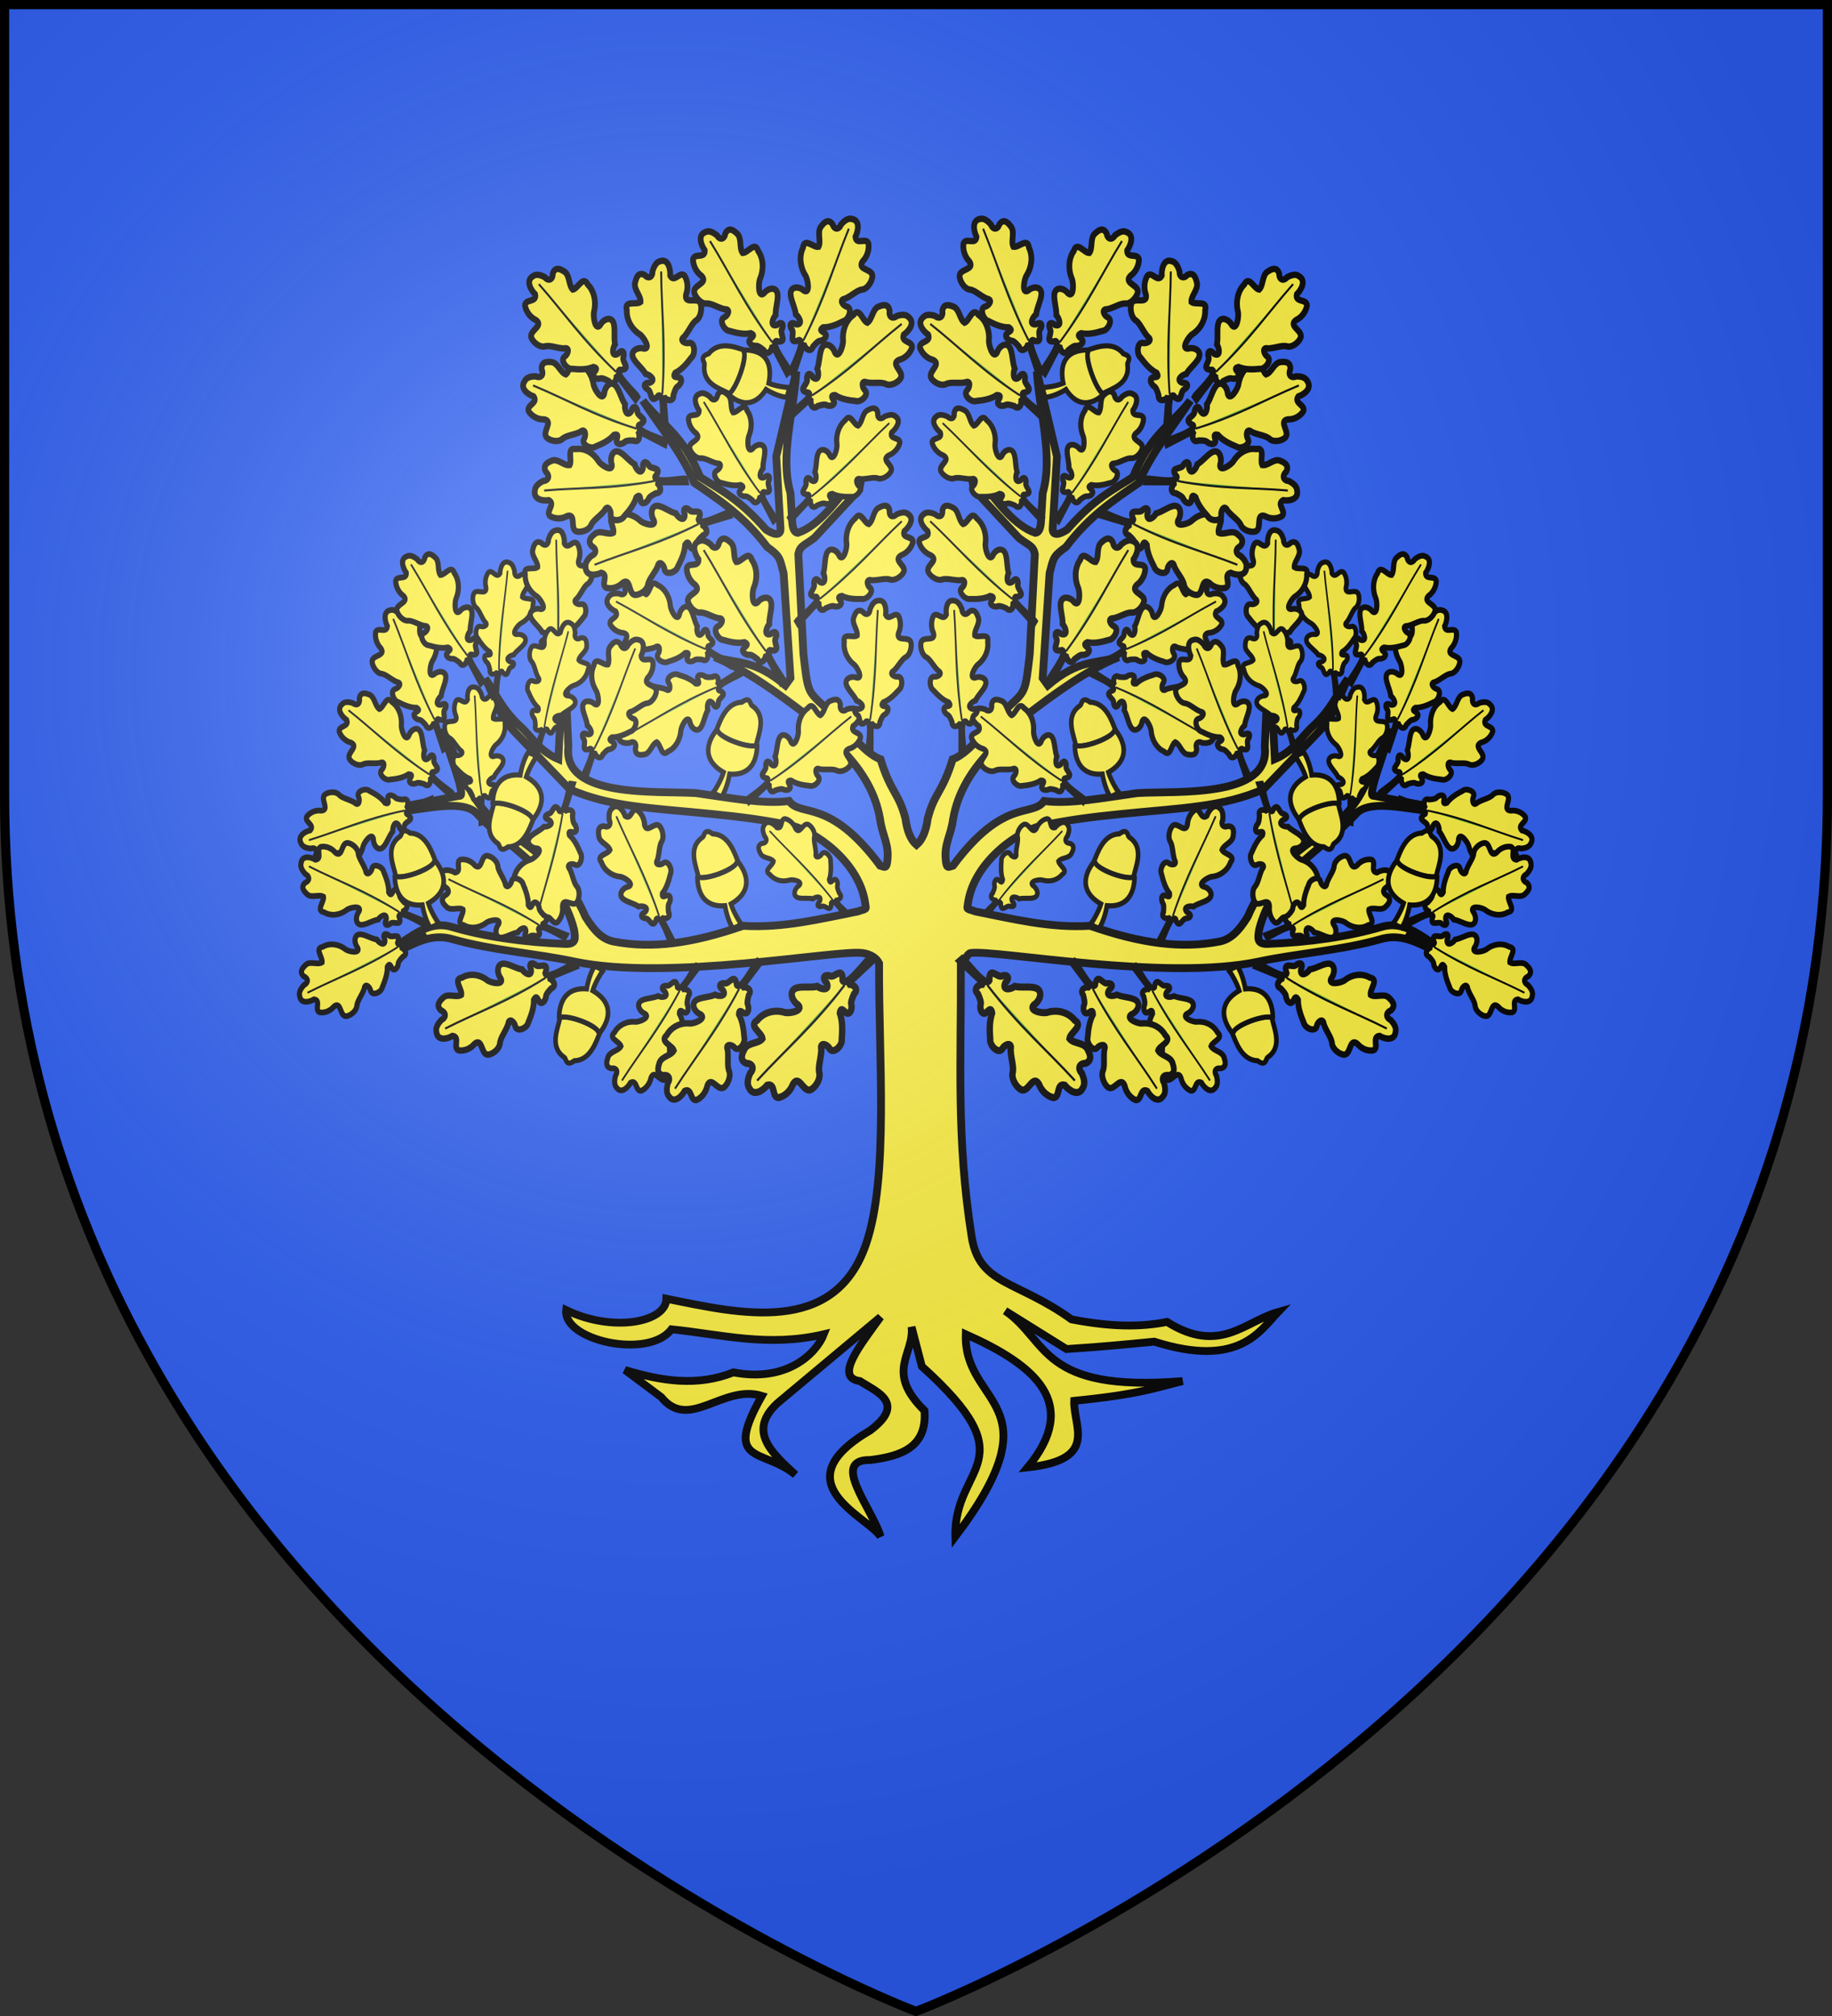
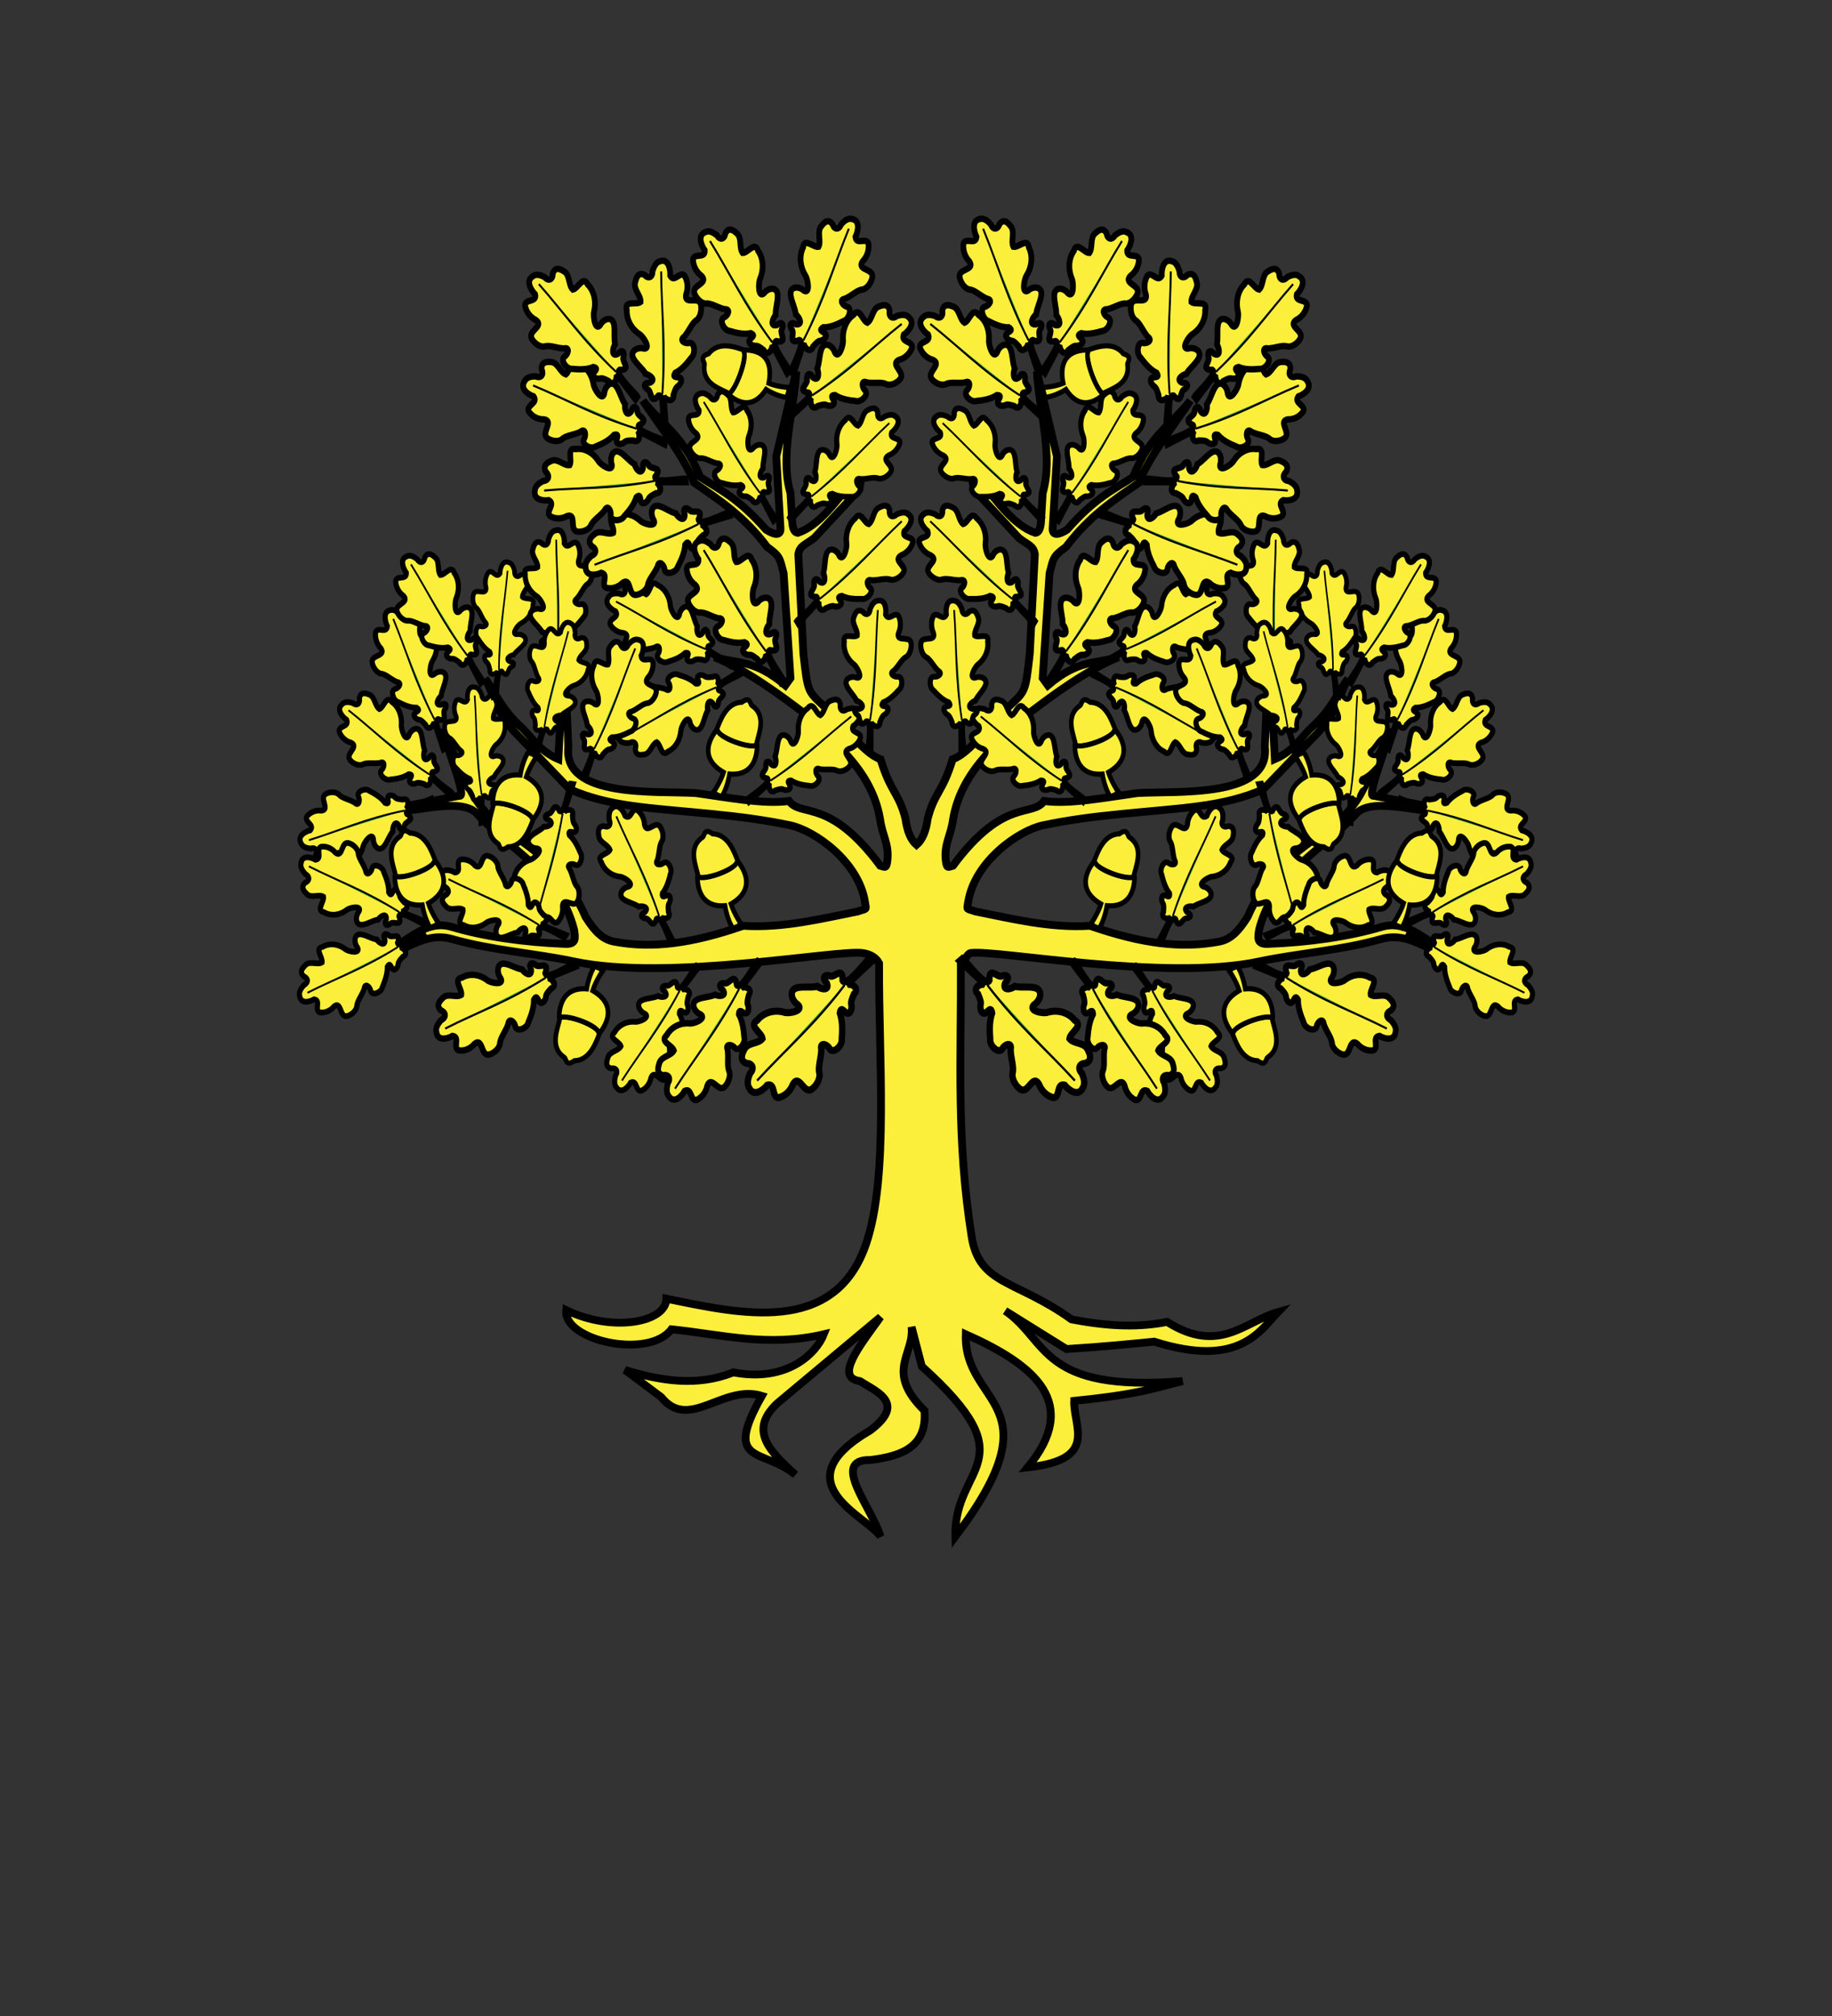
<svg xmlns="http://www.w3.org/2000/svg" xmlns:ns1="http://sodipodi.sourceforge.net/DTD/sodipodi-0.dtd" xmlns:ns2="http://www.inkscape.org/namespaces/inkscape" xmlns:xlink="http://www.w3.org/1999/xlink" width="600" height="660" viewBox="0 0 600 660" id="svg2" ns1:version="0.32" ns2:version="0.46" ns1:docname="Blason_damblain-A.svg" ns2:output_extension="org.inkscape.output.svg.inkscape" version="1.0">
  <rect x="0" y="0" width="600" height="660" fill="#333333" stroke="none" />
  <ns1:namedview ns2:window-height="977" ns2:window-width="1280" ns2:pageshadow="2" ns2:pageopacity="0.0" guidetolerance="10.0" gridtolerance="10.0" objecttolerance="10.0" borderopacity="1.0" bordercolor="#666666" pagecolor="#ffffff" id="base" showgrid="false" ns2:zoom="1.1863636" ns2:cx="300" ns2:cy="330" ns2:window-x="-4" ns2:window-y="-4" ns2:current-layer="layer3" ns2:object-nodes="true" ns2:window-maximized="1" />
  <defs id="defs4">
    <radialGradient id="Gradient1" gradientUnits="userSpaceOnUse" cx="-80" cy="-80" r="405">
      <stop style="stop-color:#fff;stop-opacity:0.31" offset="0" id="stop7" />
      <stop style="stop-color:#fff;stop-opacity:0.25" offset="0.19" id="stop9" />
      <stop style="stop-color:#6b6b6b;stop-opacity:0.125" offset="0.6" id="stop11" />
      <stop style="stop-color:#000;stop-opacity:0.125" offset="1" id="stop13" />
    </radialGradient>
    <clipPath id="shield_cut">
-       <path id="shield" d="M -298.5,-298.5 L 298.5,-298.5 L 298.5,-40 C 298.5,246.31 0,358.5 0,358.5 C 0,358.5 -298.5,246.31 -298.5,-40 L -298.5,-298.5 z" />
-     </clipPath>
+       </clipPath>
  </defs>
  <g id="layer4" ns2:label="Fond écu" ns2:groupmode="layer" transform="translate(300,300)">
    <use xlink:href="#shield" id="use18" style="fill:#2b5df2" x="0" y="0" width="600" height="660" />
  </g>
  <g id="layer3" ns2:label="Meubles" ns2:groupmode="layer" transform="translate(300,300)">
    <g id="g6785" ns2:label="Calque 1" transform="translate(-375,-628.264)">
      <g id="g5124" transform="matrix(1.562,0,0,1.562,353.146,482.211)">
        <path ns1:nodetypes="ccccccccccccccsccccccccccsssccscsccccccsscssscscccccccccccccccccccccccccccccscssscssccccccscsccsssccccccccccscccccccccccccccccccccccccccccccccccccccc" id="path10512" d="M -11.11,-20.701 L -15.312,-2.898 L -14.426,12.12 C -14.286,14.013 -16.021,13.385 -17.438,12.458 C -23.276,5.825 -27.042,4.162 -31.259,1.433 C -35.021,-7.742 -39.265,-9.397 -43.282,-14.598 C -39.473,-8.861 -34.777,-3.123 -32.524,2.614 C -27.331,6.194 -22.167,9.526 -17.21,16.086 C -14.471,18.061 -14.617,18.362 -13.768,21.599 L -12.325,43.564 L -13.414,45.083 C -19.855,39.664 -23.191,40.593 -28.247,39.177 C -21.495,41.925 -14.998,46.7 -8.528,51.636 C -5.039,55.832 4.546,61.912 6.457,73.124 C 6.932,76.662 8.357,78.271 8.001,81.702 C 7.806,83.578 7.491,83.179 6.482,82.883 C -4.217,68.5 -10.11,72.833 -12.629,69.326 C -17.927,70.074 -25.525,68.582 -32.145,67.668 C -40.294,67.163 -60.129,68.817 -58.9,57.964 L -59.811,37.18 L -61.001,60.552 C -65.155,58.75 -66.497,55.887 -69.126,53.52 C -72.699,50.23 -74.038,46.939 -76.34,43.649 C -74.39,47.427 -73.564,51.431 -70.088,54.927 L -58.596,66.88 C -50.129,70.574 -41.654,70.764 -28.981,72.027 C -22.53,72.669 -17.681,73.312 -12.401,74.417 C -7.397,75.464 1.994,81.908 3.318,90.617 C 3.571,92.284 3.706,91.77 1.799,92.474 C -5.91,93.994 -13.805,95.999 -22.248,95.483 C -33.209,99.285 -41.496,100.281 -49.307,98.802 C -51.662,98.356 -53.355,96.738 -55.306,93.599 C -58.509,86.026 -63.953,80.736 -70.924,76.245 C -75.482,73.309 -78.509,69.347 -79.96,65.895 L -85.352,54.195 C -84.149,58.871 -80.113,68.655 -81.757,68.23 L -97.375,71.239 C -93.794,72.773 -81.315,67.807 -77.859,72.224 C -70.794,79.849 -60.817,84.248 -57.71,96.27 C -57.436,98.021 -57.182,99.368 -59.508,99.28 C -68.156,98.951 -76.436,97.768 -83.403,95.708 C -90.372,93.647 -94.782,101.979 -100.995,101.867 C -94.786,103.083 -90.347,96.239 -83.251,98.267 C -74.948,100.64 -65.702,101.259 -57.71,102.964 C -37.952,107.181 -2.53,100.414 2.812,101.192 C 4.248,101.402 5.598,102.05 6.254,103.33 C 6.138,123.096 8.349,148.078 3.514,162.189 C -3.115,181.536 -23.066,176.741 -38.346,173.642 C -38.385,178.588 -49.539,180.775 -59.356,176.033 C -60.046,182.393 -42.077,186.41 -37.283,180.055 C -26.885,181.102 -17.067,183.858 -5.339,181.095 C -6.881,185.047 -12.978,191.241 -24.298,189.083 C -31.875,192.097 -39.452,190.898 -47.029,188.577 L -39.435,194.258 C -33.576,201.518 -26.547,191.502 -18.324,194.005 C -26.588,208.637 -18.101,204.89 -11.287,210.542 C -16.2,205.982 -21.412,201.454 -15.084,195.552 L 6.558,177.467 C 2.168,183.555 -3.143,190.151 2.23,190.911 C 5.736,193.154 12.02,195.513 4.406,201.233 C -14.418,212.227 3.672,219.173 6.558,223.48 C 4.744,217.487 -4.091,207.287 4.406,207.449 C 10.963,206.646 16.353,204.718 15.772,197.099 C 7.388,188.859 13.707,185.324 13.063,179.549 L 15.215,187.817 C 37.786,208.137 21.864,208.331 22.252,223.48 C 43.823,194.97 23.937,196.33 24.429,181.095 C 39.136,187.646 48.474,195.609 37.414,208.995 C 52.381,207.396 46.959,200.491 47.159,195.045 C 60.971,193.667 64.235,192.289 69.89,190.911 C 39.926,193.343 41.841,182.434 32.681,176.174 L 45.539,184.189 C 53.715,183.672 58.506,183.159 63.941,182.642 C 81.701,188.265 86.085,180.415 89.912,176.427 C 82.894,178.419 77.633,185.408 66.625,178.508 C 61.085,179.592 54.964,179.584 46.602,177.974 C 34.984,169.639 27.282,170.832 25.669,160.68 C 22.397,140.088 23.493,123.627 23.391,103.667 C 23.994,103.308 24.687,101.298 25.416,101.192 C 30.758,100.414 66.18,107.181 85.938,102.964 C 93.93,101.259 103.175,100.64 111.478,98.267 C 118.574,96.239 123.013,103.083 129.222,101.867 C 123.01,101.979 118.599,93.647 111.63,95.708 C 104.664,97.768 96.383,98.951 87.735,99.28 C 85.409,99.368 85.663,98.021 85.938,96.27 C 89.045,84.248 98.997,79.849 106.061,72.224 C 109.518,67.807 122.021,72.773 125.603,71.239 L 109.985,68.23 C 108.341,68.655 112.377,58.871 113.579,54.195 L 108.188,65.895 C 106.737,69.347 103.709,73.309 99.151,76.245 C 92.18,80.736 86.737,86.026 83.533,93.599 C 81.583,96.738 79.889,98.356 77.534,98.802 C 69.724,100.281 61.437,99.285 50.475,95.483 C 42.033,95.999 34.137,93.994 26.428,92.474 C 24.521,91.77 24.656,92.284 24.91,90.617 C 26.233,81.908 35.625,75.464 40.629,74.417 C 45.909,73.312 50.758,72.669 57.208,72.027 C 69.881,70.764 78.357,70.574 86.824,66.88 L 98.316,54.927 C 101.792,51.431 102.618,47.427 104.568,43.649 C 102.265,46.939 100.926,50.23 97.354,53.52 C 94.724,55.887 93.382,58.75 89.229,60.552 L 88.039,37.18 L 87.128,57.964 C 88.357,68.817 68.522,67.163 60.372,67.668 C 53.752,68.582 46.155,70.074 40.856,69.326 C 38.337,72.833 32.445,68.5 21.746,82.883 C 20.737,83.179 20.422,83.578 20.227,81.702 C 19.87,78.271 21.296,76.662 21.771,73.124 C 23.682,61.912 33.266,55.832 36.756,51.636 C 43.226,46.7 49.723,41.925 56.474,39.177 C 51.418,40.593 48.083,39.664 41.641,45.083 L 40.553,43.564 L 41.995,21.599 C 42.844,18.362 42.698,18.061 45.438,16.086 C 50.394,9.526 55.559,6.194 60.752,2.614 C 63.005,-3.123 67.701,-8.861 71.51,-14.598 C 67.493,-9.397 63.248,-7.742 59.486,1.433 C 55.27,4.162 51.504,5.825 45.666,12.458 C 44.249,13.385 42.514,14.013 42.654,12.12 L 43.54,-2.898 L 39.338,-20.701 C 39.859,-12.171 42.831,-2.902 40.553,4.78 L 40.198,10.742 C 40.108,12.336 39.668,13.051 39.034,13.133 C 34.581,11.616 31.069,6.624 27.922,2.755 C 26.452,-1.624 23.905,-4.799 21.315,-7.933 C 23.126,-3.985 25.615,-0.188 26.125,4.049 L 35.541,14.174 C 37.526,15.736 38.569,15.738 38.907,17.605 L 37.844,38.502 C 36.908,46.662 36.97,46.257 33.339,49.639 C 29.452,52.987 25.556,59.173 21.67,60.58 C 19.518,67.603 17.872,67.528 16.455,72.983 C 16.102,75.619 15.313,77.478 14.101,78.524 C 12.89,77.478 12.125,75.619 11.772,72.983 C 10.355,67.528 8.71,67.603 6.558,60.58 C 2.672,59.173 -1.225,52.987 -5.111,49.639 C -8.742,46.257 -8.68,46.662 -9.617,38.502 L -10.68,17.605 C -10.342,15.738 -9.299,15.736 -7.313,14.174 L 2.103,4.049 C 2.613,-0.188 5.101,-3.985 6.912,-7.933 C 4.322,-4.799 1.775,-1.624 0.306,2.755 C -2.842,6.624 -6.353,11.616 -10.806,13.133 C -11.441,13.051 -11.881,12.336 -11.971,10.742 L -12.325,4.78 C -14.604,-2.902 -11.631,-12.171 -11.11,-20.701 z" style="fill:#fcef3c;fill-opacity:1;fill-rule:evenodd;stroke:#000000;stroke-width:1.636;stroke-linecap:butt;stroke-linejoin:miter;stroke-miterlimit:4;stroke-dasharray:none;stroke-opacity:1;display:inline" />
        <g transform="matrix(0.81,0,0,0.9,-232.168,-153.367)" id="g15901">
          <use x="0" y="0" xlink:href="#use15370" id="use15739" transform="matrix(-0.918,-0.221,-0.273,0.918,580.347,63.803)" width="600" height="660" />
          <use x="0" y="0" xlink:href="#use15340" id="use15376" transform="matrix(0.985,0.174,0.174,-0.985,34.935,427.651)" width="600" height="660" />
          <use x="0" y="0" xlink:href="#use15332" id="use15352" transform="matrix(0.985,-0.174,-0.174,-0.985,26.294,561.757)" width="600" height="660" />
          <use x="0" y="0" xlink:href="#use15342" id="use15344" transform="matrix(0.846,0.308,-0.308,0.846,110.184,-2.5)" width="600" height="660" />
          <g id="g15312" transform="matrix(0.778,0.778,-0.778,0.778,766.416,274.479)">
            <path ns1:nodetypes="cccccccccccccccccccccccccccc" id="path3863" d="M -299.381,350.576 C -297.317,351.17 -296.758,348.637 -296.846,347.139 C -295.761,345.341 -294.308,348.296 -293.093,347.133 C -292.245,345.868 -292.122,344.124 -292.707,342.719 C -293.211,340.342 -290.193,341.968 -289.178,340.943 C -288.487,340.344 -288.557,337.748 -289.896,336.714 C -291.138,336.088 -291.849,334.208 -293.195,332.786 C -294.611,331.922 -293.035,331.043 -291.931,331.312 C -290.411,331.546 -290.24,328.688 -291.323,327.873 C -292.53,326.449 -293.84,325.044 -295.567,324.262 C -296.805,322.419 -293.433,324.179 -294.084,322.038 C -295.004,320.407 -295.053,321.913 -296.051,319.088 C -295.92,317.123 -298.24,317.869 -298.641,318.889 L -297.979,311.084 L -298.796,311.186 C -299.047,312.056 -298.229,319.357 -299.951,318.947 C -302.128,316.743 -301.694,319.611 -302.582,320.276 C -303.885,320.879 -304.022,321.999 -302.297,321.938 C -300.439,322.57 -302.234,323.876 -303.321,324.045 C -304.15,325.338 -305.531,326.224 -306.398,327.508 C -307.657,329.412 -305.381,330.475 -303.757,329.999 C -301.782,329.867 -303.971,332.928 -304.909,333.398 C -306.899,334.548 -308.345,336.739 -308.216,339.083 C -308.929,341.472 -305.696,340.182 -304.613,340.97 C -304.496,342.448 -306.386,343.819 -306.057,345.44 C -305.796,346.376 -305.35,348.162 -303.569,347.34 C -302.545,346.304 -301.431,346.763 -301.473,348.226 C -301.114,349.199 -300.534,350.416 -299.381,350.576 z" style="fill:#fcef3c;fill-opacity:1;fill-rule:evenodd;stroke:#000000;stroke-width:1.5;stroke-linecap:butt;stroke-linejoin:miter;stroke-miterlimit:4;stroke-dasharray:none;stroke-opacity:1" />
            <path ns1:nodetypes="cc" id="path4752" d="M -298.955,319.308 C -297.994,330.913 -299.155,338.737 -299.215,348.148" style="fill:#5ab532;fill-rule:evenodd;stroke:#000000;stroke-width:0.5;stroke-linecap:butt;stroke-linejoin:miter;stroke-miterlimit:4;stroke-dasharray:none;stroke-opacity:1" />
          </g>
          <use x="0" y="0" xlink:href="#use15316" id="use15318" transform="matrix(0.9,0,0,0.9,10.418,29.552)" width="600" height="660" />
          <use x="0" y="0" xlink:href="#g15312" id="use15316" transform="matrix(0.886,-0.156,0.156,0.886,-40.047,78.495)" width="600" height="660" />
          <use x="0" y="0" xlink:href="#g15312" id="use15320" transform="matrix(0.846,0.308,-0.308,0.846,55.984,-44.916)" width="600" height="660" />
          <use x="0" y="0" xlink:href="#use15320" id="use15322" transform="matrix(0.9,0,0,0.9,-17.431,21.698)" width="600" height="660" />
          <g transform="matrix(0.56,-0.56,-0.56,-0.56,628.531,281.819)" id="g15324">
-             <path style="fill:#fcef3c;fill-opacity:1;fill-rule:evenodd;stroke:#000000;stroke-width:1.5;stroke-linecap:butt;stroke-linejoin:miter;stroke-miterlimit:4;stroke-dasharray:none;stroke-opacity:1" d="M -299.381,350.576 C -297.317,351.17 -296.758,348.637 -296.846,347.139 C -295.761,345.341 -294.308,348.296 -293.093,347.133 C -292.245,345.868 -292.122,344.124 -292.707,342.719 C -293.211,340.342 -290.193,341.968 -289.178,340.943 C -288.487,340.344 -288.557,337.748 -289.896,336.714 C -291.138,336.088 -291.849,334.208 -293.195,332.786 C -294.611,331.922 -293.035,331.043 -291.931,331.312 C -290.411,331.546 -290.24,328.688 -291.323,327.873 C -292.53,326.449 -293.84,325.044 -295.567,324.262 C -296.805,322.419 -293.433,324.179 -294.084,322.038 C -295.004,320.407 -295.053,321.913 -296.051,319.088 C -295.92,317.123 -298.24,317.869 -298.641,318.889 L -298.323,313.487 L -299.139,313.589 C -299.39,314.459 -298.229,319.357 -299.951,318.947 C -302.128,316.743 -301.694,319.611 -302.582,320.276 C -303.885,320.879 -304.022,321.999 -302.297,321.938 C -300.439,322.57 -302.234,323.876 -303.321,324.045 C -304.15,325.338 -305.531,326.224 -306.398,327.508 C -307.657,329.412 -305.381,330.475 -303.757,329.999 C -301.782,329.867 -303.971,332.928 -304.909,333.398 C -306.899,334.548 -308.345,336.739 -308.216,339.083 C -308.929,341.472 -305.696,340.182 -304.613,340.97 C -304.496,342.448 -306.386,343.819 -306.057,345.44 C -305.796,346.376 -305.35,348.162 -303.569,347.34 C -302.545,346.304 -301.431,346.763 -301.473,348.226 C -301.114,349.199 -300.534,350.416 -299.381,350.576 z" id="path15326" ns1:nodetypes="cccccccccccccccccccccccccccc" />
-             <path style="fill:#5ab532;fill-rule:evenodd;stroke:#000000;stroke-width:0.5;stroke-linecap:butt;stroke-linejoin:miter;stroke-miterlimit:4;stroke-dasharray:none;stroke-opacity:1" d="M -298.955,319.308 C -297.994,330.913 -299.155,338.737 -299.215,348.148" id="path15328" ns1:nodetypes="cc" />
-           </g>
+             </g>
          <use x="0" y="0" xlink:href="#use15320" id="use15330" transform="matrix(0.9,0,0,-0.9,19.058,536.032)" width="600" height="660" />
          <use x="0" y="0" xlink:href="#use15330" id="use15332" transform="matrix(0.766,0.643,-0.643,0.766,257.051,-70.073)" width="600" height="660" />
          <use x="0" y="0" xlink:href="#use15334" id="use15336" transform="matrix(0.766,-0.643,0.643,0.766,-134.547,149.712)" width="600" height="660" />
          <use x="0" y="0" xlink:href="#use15322" id="use15334" transform="matrix(1,0,0,-1,0.363,554.746)" width="600" height="660" />
          <use x="0" y="0" xlink:href="#use15336" id="use15340" transform="matrix(0.94,0.342,0.342,-0.94,-68.69,417.27)" width="600" height="660" />
          <use x="0" y="0" xlink:href="#use15340" id="use15342" transform="matrix(0.866,0.5,-0.5,0.866,145.774,-69.459)" width="600" height="660" />
          <use x="0" y="0" xlink:href="#use15342" id="use15346" transform="matrix(0.985,-0.174,0.174,0.985,-28.559,19.727)" width="600" height="660" />
          <use x="0" y="0" xlink:href="#use15344" id="use15348" transform="matrix(0.985,0.174,-0.174,0.985,50.148,-58.71)" width="600" height="660" />
          <use x="0" y="0" xlink:href="#use15340" id="use15374" transform="matrix(0.985,-0.174,0.174,0.985,32.216,5.393)" width="600" height="660" />
          <use x="0" y="0" xlink:href="#use15342" id="use15354" transform="matrix(-1,0,0,1,399.805,6.888)" width="600" height="660" />
          <use x="0" y="0" xlink:href="#use15354" id="use15356" transform="matrix(0.906,-0.423,0.423,0.906,-88.359,92.402)" width="600" height="660" />
          <use x="0" y="0" xlink:href="#use15316" id="use15360" transform="matrix(0.819,0.574,-0.574,0.819,203.362,-203.719)" width="600" height="660" />
          <use x="0" y="0" xlink:href="#use15360" id="use15362" transform="matrix(0.966,0.259,-0.259,0.966,44.295,-67.908)" width="600" height="660" />
          <use x="0" y="0" xlink:href="#use15362" id="use15364" transform="matrix(0.906,0.423,-0.423,0.906,90.731,-95.84)" width="600" height="660" />
          <use x="0" y="0" xlink:href="#use15364" id="use15366" transform="matrix(0.906,0.423,-0.423,0.906,84.475,-96.052)" width="600" height="660" />
          <use x="0" y="0" xlink:href="#use15366" id="use15368" transform="matrix(-0.707,0.707,0.707,0.707,293.923,-111.562)" width="600" height="660" />
          <use x="0" y="0" xlink:href="#use15366" id="use15370" transform="matrix(0.985,0.174,-0.174,0.985,67.88,27.943)" width="600" height="660" />
          <use x="0" y="0" xlink:href="#use15340" id="use15372" transform="matrix(-1,0,0,1,444.133,1.45)" width="600" height="660" />
          <use x="0" y="0" xlink:href="#use15372" id="use15378" transform="matrix(0.643,-0.766,0.766,0.643,-65.065,276.458)" width="600" height="660" />
          <use x="0" y="0" xlink:href="#use15372" id="use15380" transform="matrix(-0.94,-0.342,-0.342,0.94,596.753,38.606)" width="600" height="660" />
          <use x="0" y="0" xlink:href="#use15380" id="use15382" transform="matrix(-0.966,-0.233,-0.288,0.966,581.984,68.197)" width="600" height="660" />
          <use x="0" y="0" xlink:href="#use15366" id="use15384" transform="matrix(0.985,0.174,-0.174,0.985,69.511,-44.019)" width="600" height="660" />
          <use x="0" y="0" xlink:href="#use15384" id="use15386" transform="matrix(-0.985,0.174,0.174,0.985,512.969,-44.721)" width="600" height="660" />
          <use x="0" y="0" xlink:href="#use15384" id="use15388" transform="matrix(-0.94,-0.342,-0.342,0.94,575.768,112.02)" width="600" height="660" />
          <g id="g15629" transform="translate(700.709,-0.177)">
            <path ns1:nodetypes="cscscc" d="M -449.454,255.259 C -449.454,255.259 -450.483,254.529 -451.029,254.737 C -451.664,254.979 -451.744,255.889 -452.011,256.034 C -456.112,258.514 -453.575,263.034 -453.152,265.284 C -453.047,265.843 -447.474,265.435 -442.75,262.068 C -443.806,259.571 -445.339,255.377 -449.454,255.259 z" id="path15535" style="fill:#fcef3c;fill-opacity:1;fill-rule:evenodd;stroke:#000000;stroke-width:1.2;stroke-linecap:butt;stroke-linejoin:miter;stroke-miterlimit:4;stroke-dasharray:none;stroke-opacity:1;display:inline" />
            <path ns1:nodetypes="ccccccc" d="M -444.186,277.3 C -445.091,276.153 -445.913,273.898 -446.255,272.003 C -453.918,272.562 -453.351,265.344 -453.381,264.987 C -453.001,266.691 -442.191,263.374 -443.236,261.402 C -443.236,261.402 -436.722,267.42 -444.701,271.599 C -444.098,273.375 -442.52,275.761 -442.122,276.177 C -442.81,276.896 -443.252,276.86 -444.186,277.3 z" id="path15537" style="fill:#fcef3c;fill-opacity:1;fill-rule:evenodd;stroke:#000000;stroke-width:1.2;stroke-linecap:butt;stroke-linejoin:miter;stroke-miterlimit:4;stroke-dasharray:none;stroke-opacity:1;display:inline" />
          </g>
          <use x="0" y="0" xlink:href="#g15629" id="use15633" transform="matrix(1,0,0,-1,-35.801,563.016)" width="600" height="660" />
          <use x="0" y="0" xlink:href="#use15633" id="use15635" transform="matrix(1,0,0,-1,-42.536,562.839)" width="600" height="660" />
          <use x="0" y="0" xlink:href="#g15629" id="use15637" transform="matrix(-1,0,0,1,510.094,-30.661)" width="600" height="660" />
          <use x="0" y="0" xlink:href="#use15637" id="use15639" transform="matrix(-1,0,0,-1,457.102,482.553)" width="600" height="660" />
          <use x="0" y="0" xlink:href="#g15629" id="use15641" transform="matrix(0.643,-0.766,0.766,0.643,-106.746,171.725)" width="600" height="660" />
          <use x="0" y="0" xlink:href="#use15348" id="use15358" transform="matrix(0.985,0.174,-0.174,0.985,52.426,-17.475)" width="600" height="660" />
        </g>
        <use height="660" width="600" transform="matrix(-1,0,0,1,27.973,0)" id="use15950" xlink:href="#g15901" y="0" x="0" />
      </g>
    </g>
  </g>
  <g id="layer2" ns2:label="Reflet final" ns2:groupmode="layer" transform="translate(300,300)" ns1:insensitive="true">
    <use xlink:href="#shield" id="use22" style="fill:url(#Gradient1)" x="0" y="0" width="600" height="660" />
  </g>
  <g id="layer1" ns2:label="Contour final" ns2:groupmode="layer" transform="translate(300,300)" ns1:insensitive="true">
    <use xlink:href="#shield" style="fill:none;stroke:#000000;stroke-width:3" id="use25" x="0" y="0" width="600" height="660" />
  </g>
</svg>